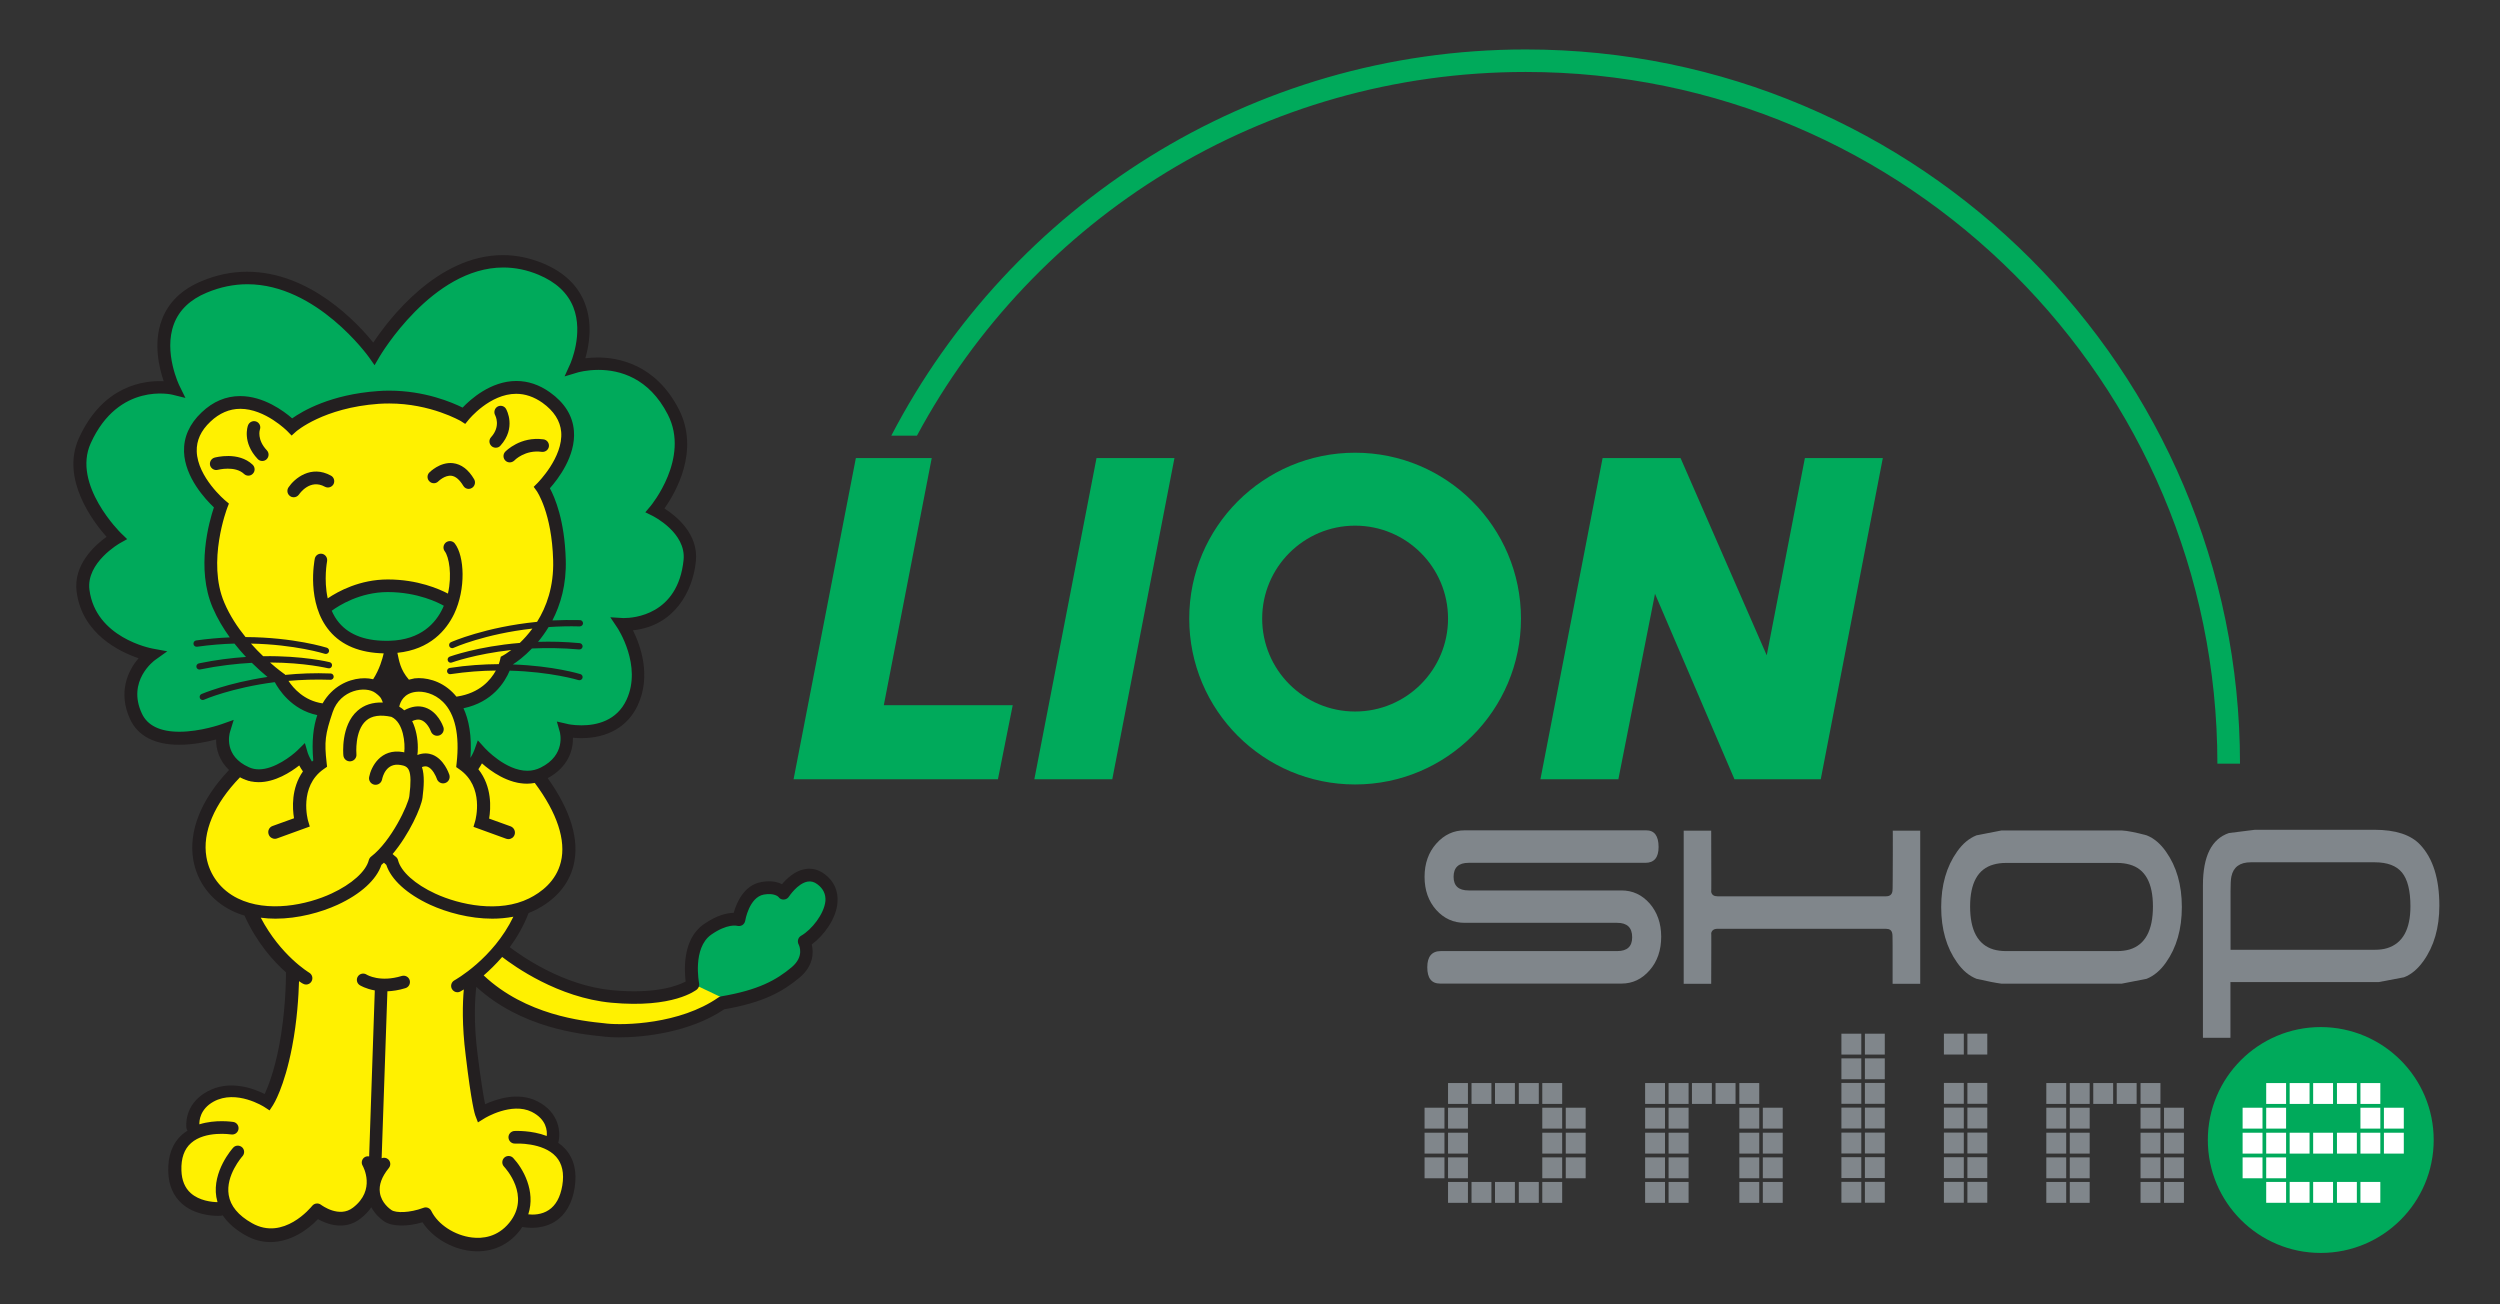
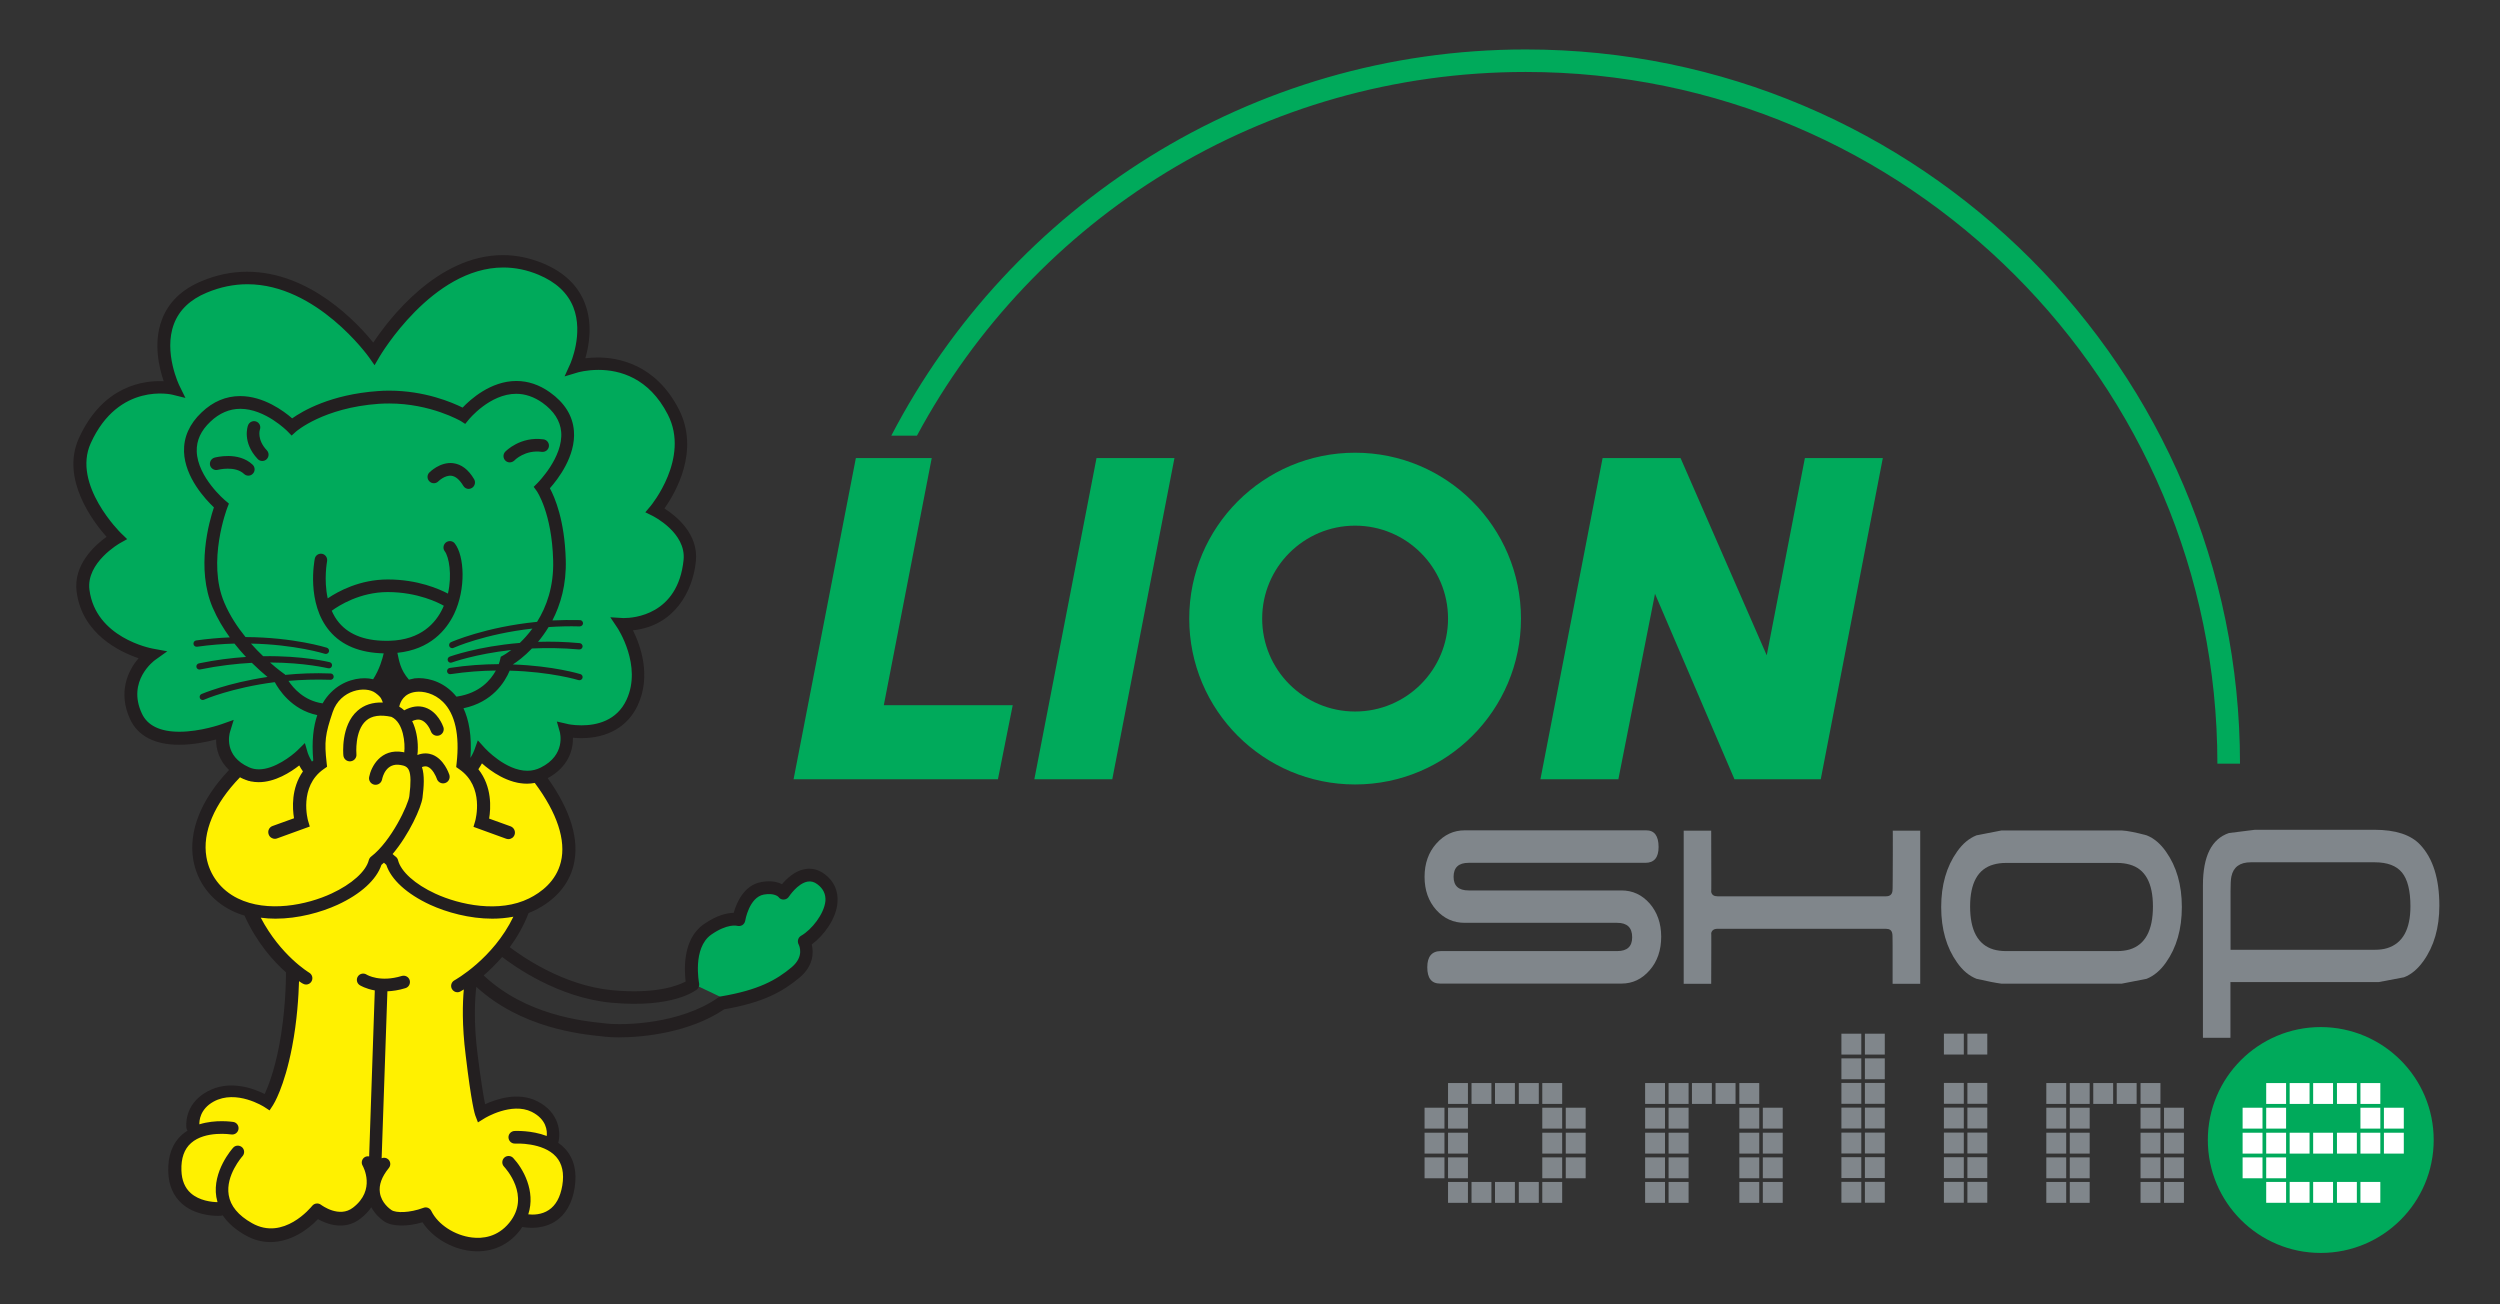
<svg xmlns="http://www.w3.org/2000/svg" version="1.1" id="Layer_1" x="0px" y="0px" viewBox="0 0 230 120" style="enable-background:new 0 0 230 120;" xml:space="preserve">
  <rect x="0" y="0" width="230" height="120" fill="#333333" stroke="none" />
  <style type="text/css">
	.st0{fill:#00AA5B;}
	.st1{fill:#80868B;}
	.st2{fill:#FFFFFF;}
	.st3{fill:#53B748;}
	.st4{fill:#FFF100;}
	.st5{fill:#231F20;}
</style>
  <g>
    <g>
      <g>
        <g>
          <g>
            <g>
              <path class="st0" d="M223.9,104.88c0,5.74-4.65,10.39-10.39,10.39c-5.74,0-10.39-4.65-10.39-10.39        c0-5.73,4.65-10.39,10.39-10.39C219.25,94.5,223.9,99.15,223.9,104.88z" />
              <g>
                <path class="st1" d="M131.06,101.91h1.83v1.92h-1.83V101.91z M131.06,104.21h1.83v1.92h-1.83V104.21z M131.06,106.48h1.83         v1.92h-1.83V106.48z M133.22,99.64h1.83v1.92h-1.83V99.64z M133.22,101.91h1.83v1.92h-1.83V101.91z M133.22,104.21h1.83v1.92         h-1.83V104.21z M133.22,106.48h1.83v1.92h-1.83V106.48z M133.22,108.74h1.83v1.92h-1.83V108.74z M135.38,99.64h1.83v1.92         h-1.83V99.64z M135.38,108.74h1.83v1.92h-1.83V108.74z M137.54,99.64h1.83v1.92h-1.83V99.64z M137.54,108.74h1.83v1.92h-1.83         V108.74z M139.73,99.64h1.84v1.92h-1.84V99.64z M139.73,108.74h1.84v1.92h-1.84V108.74z M141.89,99.64h1.83v1.92h-1.83V99.64         z M141.89,101.91h1.83v1.92h-1.83V101.91z M141.89,104.21h1.83v1.92h-1.83V104.21z M141.89,106.48h1.83v1.92h-1.83V106.48z          M141.89,108.74h1.83v1.92h-1.83V108.74z M144.05,101.91h1.83v1.92h-1.83V101.91z M144.05,104.21h1.83v1.92h-1.83V104.21z          M144.05,106.48h1.83v1.92h-1.83V106.48z" />
                <path class="st1" d="M151.35,99.64h1.83v1.92h-1.83V99.64z M151.35,101.91h1.83v1.92h-1.83V101.91z M151.35,104.21h1.83v1.92         h-1.83V104.21z M151.35,106.48h1.83v1.92h-1.83V106.48z M151.35,108.74h1.83v1.92h-1.83V108.74z M153.51,99.64h1.84v1.92         h-1.84V99.64z M153.51,101.91h1.84v1.92h-1.84V101.91z M153.51,104.21h1.84v1.92h-1.84V104.21z M153.51,106.48h1.84v1.92         h-1.84V106.48z M153.51,108.74h1.84v1.92h-1.84V108.74z M155.66,99.64h1.83v1.92h-1.83V99.64z M157.83,99.64h1.84v1.92h-1.84         V99.64z M160.02,99.64h1.83v1.92h-1.83V99.64z M160.02,101.91h1.83v1.92h-1.83V101.91z M160.02,104.21h1.83v1.92h-1.83         V104.21z M160.02,106.48h1.83v1.92h-1.83V106.48z M160.02,108.74h1.83v1.92h-1.83V108.74z M162.18,101.91h1.83v1.92h-1.83         V101.91z M162.18,104.21h1.83v1.92h-1.83V104.21z M162.18,106.48h1.83v1.92h-1.83V106.48z M162.18,108.74h1.83v1.92h-1.83         V108.74z" />
                <path class="st1" d="M169.41,95.1h1.83v1.92h-1.83V95.1z M169.41,97.37h1.83v1.92h-1.83V97.37z M169.41,99.63h1.83v1.92         h-1.83V99.63z M169.41,101.9h1.83v1.92h-1.83V101.9z M169.41,104.2h1.83v1.92h-1.83V104.2z M169.41,106.46h1.83v1.92h-1.83         V106.46z M169.41,108.73h1.83v1.92h-1.83V108.73z M171.57,95.1h1.83v1.92h-1.83V95.1z M171.57,97.37h1.83v1.92h-1.83V97.37z          M171.57,99.63h1.83v1.92h-1.83V99.63z M171.57,101.9h1.83v1.92h-1.83V101.9z M171.57,104.2h1.83v1.92h-1.83V104.2z          M171.57,106.46h1.83v1.92h-1.83V106.46z M171.57,108.73h1.83v1.92h-1.83V108.73z" />
                <path class="st1" d="M178.84,95.1h1.83v1.92h-1.83V95.1z M178.84,99.63h1.83v1.92h-1.83V99.63z M178.84,101.9h1.83v1.92         h-1.83V101.9z M178.84,104.2h1.83v1.92h-1.83V104.2z M178.84,106.46h1.83v1.92h-1.83V106.46z M178.84,108.73h1.83v1.92h-1.83         V108.73z M181,95.1h1.83v1.92H181V95.1z M181,99.63h1.83v1.92H181V99.63z M181,101.9h1.83v1.92H181V101.9z M181,104.2h1.83         v1.92H181V104.2z M181,106.46h1.83v1.92H181V106.46z M181,108.73h1.83v1.92H181V108.73z" />
                <path class="st1" d="M188.26,99.64h1.83v1.92h-1.83V99.64z M188.26,101.91h1.83v1.92h-1.83V101.91z M188.26,104.21h1.83v1.92         h-1.83V104.21z M188.26,106.48h1.83v1.92h-1.83V106.48z M188.26,108.74h1.83v1.92h-1.83V108.74z M190.42,99.64h1.83v1.92         h-1.83V99.64z M190.42,101.91h1.83v1.92h-1.83V101.91z M190.42,104.21h1.83v1.92h-1.83V104.21z M190.42,106.48h1.83v1.92         h-1.83V106.48z M190.42,108.74h1.83v1.92h-1.83V108.74z M192.58,99.64h1.83v1.92h-1.83V99.64z M194.74,99.64h1.83v1.92h-1.83         V99.64z M196.93,99.64h1.83v1.92h-1.83V99.64z M196.93,101.91h1.83v1.92h-1.83V101.91z M196.93,104.21h1.83v1.92h-1.83         V104.21z M196.93,106.48h1.83v1.92h-1.83V106.48z M196.93,108.74h1.83v1.92h-1.83V108.74z M199.09,101.91h1.83v1.92h-1.83         V101.91z M199.09,104.21h1.83v1.92h-1.83V104.21z M199.09,106.48h1.83v1.92h-1.83V106.48z M199.09,108.74h1.83v1.92h-1.83         V108.74z" />
                <path class="st2" d="M206.32,101.91h1.83v1.92h-1.83V101.91z M206.32,104.21h1.83v1.92h-1.83V104.21z M206.32,106.48h1.83         v1.92h-1.83V106.48z M208.49,99.64h1.83v1.92h-1.83V99.64z M208.49,101.91h1.83v1.92h-1.83V101.91z M208.49,104.21h1.83v1.92         h-1.83V104.21z M208.49,106.48h1.83v1.92h-1.83V106.48z M208.49,108.74h1.83v1.92h-1.83V108.74z M210.65,99.64h1.83v1.92         h-1.83V99.64z M210.65,104.21h1.83v1.92h-1.83V104.21z M210.65,108.74h1.83v1.92h-1.83V108.74z M212.81,99.64h1.83v1.92         h-1.83V99.64z M212.81,104.21h1.83v1.92h-1.83V104.21z M212.81,108.74h1.83v1.92h-1.83V108.74z M215,99.64h1.83v1.92H215         V99.64z M215,104.21h1.83v1.92H215V104.21z M215,108.74h1.83v1.92H215V108.74z M217.16,99.64h1.83v1.92h-1.83V99.64z          M217.16,101.91h1.83v1.92h-1.83V101.91z M217.16,104.21h1.83v1.92h-1.83V104.21z M217.16,108.74h1.83v1.92h-1.83V108.74z          M219.32,101.91h1.83v1.92h-1.83V101.91z M219.32,104.21h1.83v1.92h-1.83V104.21z" />
              </g>
              <g>
                <path class="st1" d="M152.83,86.18c0,1.23-0.35,2.27-1.06,3.08c-0.71,0.82-1.57,1.23-2.6,1.23h-16.68         c-0.79,0-1.18-0.5-1.18-1.5c0-0.99,0.42-1.49,1.25-1.49h16.22c0.92,0,1.38-0.42,1.38-1.27c0-0.89-0.46-1.33-1.38-1.33h-14.03         c-1.03,0-1.9-0.39-2.62-1.19c-0.71-0.8-1.07-1.81-1.07-3.04c0-1.23,0.36-2.25,1.08-3.06c0.72-0.81,1.59-1.22,2.62-1.22h16.69         c0.76,0,1.14,0.51,1.14,1.54c0,0.97-0.41,1.45-1.22,1.45h-16.26c-0.92,0-1.38,0.43-1.38,1.29c0,0.83,0.46,1.25,1.38,1.25         h14.06c1.03,0,1.89,0.4,2.6,1.2C152.47,83.93,152.83,84.95,152.83,86.18z" />
                <path class="st1" d="M176.65,90.51h-2.53v-3.56c0-0.7-0.01-1.07-0.04-1.1c-0.06-0.27-0.24-0.4-0.57-0.4H158         c-0.32,0-0.51,0.14-0.57,0.4c0.01-0.03,0.01,0.33,0.01,1.1l-0.01,3.56h-2.53V76.42h2.53l0.01,4.49c0,0.77,0,1.15-0.01,1.15         c0.06,0.27,0.25,0.4,0.58,0.4h15.5c0.33,0,0.52-0.14,0.58-0.4c0.03-0.07,0.04-0.45,0.04-1.15c0-0.4,0.01-1.27,0.01-2.62         c0-1.35,0-1.97-0.01-1.87h2.53V90.51z" />
                <path class="st1" d="M200.73,83.45c0,2.03-0.49,3.73-1.46,5.1c-0.51,0.73-1.11,1.23-1.78,1.5l-2.31,0.45h-11.03         c-0.54-0.07-1.31-0.22-2.31-0.45c-0.68-0.27-1.27-0.76-1.79-1.5c-0.97-1.37-1.46-3.06-1.46-5.1c0-2.03,0.49-3.73,1.46-5.1         c0.51-0.73,1.11-1.23,1.79-1.5l2.31-0.45h11.03c0.54,0.03,1.31,0.18,2.31,0.45c0.68,0.27,1.27,0.77,1.78,1.5         C200.24,79.72,200.73,81.41,200.73,83.45z M198.07,83.4c0-2.17-0.71-3.46-2.14-3.86c-0.35-0.1-0.73-0.15-1.13-0.15h-10.27         c-0.4,0-0.78,0.05-1.13,0.15c-1.43,0.4-2.15,1.69-2.15,3.86c0,2.2,0.72,3.52,2.15,3.95c0.35,0.1,0.73,0.15,1.13,0.15h10.27         c0.4,0,0.78-0.05,1.13-0.15C197.35,86.92,198.07,85.6,198.07,83.4z" />
                <path class="st1" d="M224.42,83.32c0,2.03-0.49,3.73-1.46,5.09c-0.52,0.73-1.11,1.24-1.79,1.5l-2.32,0.44H205.2v5.13h-2.53         V81.44c0-2.67,0.8-4.26,2.39-4.8l2.39-0.3h11c1.95,0,3.36,0.46,4.22,1.39C223.83,78.97,224.42,80.83,224.42,83.32z          M221.76,83.38c0-1.43-0.26-2.47-0.77-3.1c-0.51-0.63-1.35-0.95-2.52-0.95h-11.4c-1,0-1.6,0.44-1.78,1.3         c-0.06,0.27-0.08,0.73-0.08,1.4v5.35h13.27c0.43,0,0.81-0.05,1.14-0.15C221.04,86.79,221.76,85.51,221.76,83.38z" />
              </g>
              <path class="st0" d="M84.36,40.08C95.1,20.09,116.13,6.62,140.37,6.62c35.09,0,63.63,28.55,63.63,63.64h2.08        c0-36.24-29.48-65.71-65.71-65.71c-25.36,0-47.41,14.44-58.37,35.53" />
              <path class="st3" d="M82,40.08" />
            </g>
          </g>
        </g>
        <g>
-           <path class="st4" d="M46.27,87.3c0,0,4.49,3.78,10.01,4.3c5.51,0.51,7.44-1.09,7.44-1.09s-0.64-4.1,1.35-5.07      c1.99-0.96,2.89-0.9,2.89-0.9s0.4-2.56,2.18-2.89c1.41-0.26,1.93,0.45,1.93,0.45s1.67-2.63,3.46-1.28      c2.25,1.69,0.06,4.81-1.54,5.71c0,0,0.83,1.48-0.77,2.82c-1.6,1.35-3.4,2.25-6.8,2.82c-3.59,2.5-8.85,2.69-10.65,2.5      c-1.79-0.19-7.82-0.64-12.06-4.94L46.27,87.3z" />
          <path class="st0" d="M67.12,92.11l-2.91-1.38c0,0-0.53-4.03,1.11-5.14c1.64-1.11,2.54-1.22,2.54-1.22s0.9-2.7,2.38-2.76      c1.48-0.05,2.28,0.42,2.28,0.42s0.95-2.33,2.49-1.43c1.54,0.9,1.32,4.29-0.8,5.93c0.53,1.17-0.14,2.23-1.22,3.13      C70.19,92,67.12,92.11,67.12,92.11" />
          <path class="st4" d="M43.35,89.45c0,0-0.58,3.02,0,7.57c0.57,4.55,0.87,5.35,0.87,5.35s2.74-1.71,4.92-0.62      c2.18,1.09,1.65,3.1,1.65,3.1l-0.39,0.33c1.21,0.57,2.24,1.71,1.87,3.97c-0.66,3.96-4.17,3.08-4.17,3.08l-0.28-0.22      c-0.14,0.29-0.32,0.57-0.55,0.86c-2.44,2.99-6.93,1.3-8.14-1.2c-1.39,0.51-2.84,0.56-3.46,0.15c-0.55-0.36-1.41-1.24-1.36-2.5      l-0.08-0.07c-0.11,0.75-0.49,1.59-1.45,2.33c-1.65,1.28-3.65-0.26-3.65-0.26s-2.89,3.66-6.29,1.73      c-1.1-0.62-1.76-1.32-2.12-2.03l-0.45,0.17c0,0-4.1,0.32-4.23-3.46c-0.07-1.97,0.8-2.98,1.85-3.49l-0.18-0.62      c0,0-0.26-1.73,1.6-2.76c2.43-1.34,5.26,0.51,5.26,0.51s0.96-1.48,1.67-5.13c0.71-3.65,0.64-7.25,0.64-7.25l-0.04,0.09      c-1.28-1.11-3.25-3.23-4.39-6.57c-1.8-5.26,0.83-11.03,0.83-11.03l12.86-6.77l6.73-0.51l3.17,6.45c0,0,3.25,5.22,2.76,10.01      c-0.48,4.61-3.44,7.6-5.29,9.05L43.35,89.45z" />
          <path class="st0" d="M34.58,32.52c0,0,6.62-11.41,15.35-7.77c6.16,2.56,3.22,8.96,3.22,8.96s5.88-1.81,8.96,4.16      c2.27,4.42-1.66,9.06-1.66,9.06s3.47,1.68,3.17,4.63c-0.63,6.18-6.18,5.86-6.18,5.86s2.5,3.71,0.88,7.19      c-1.67,3.59-6.12,2.54-6.12,2.54s0.77,2.57-2.05,3.98c-2.82,1.41-5.81-1.92-5.81-1.92s-1.67,4.73-7.79,4.74h-0.13      c-7.18,0-8.51-4.49-8.51-4.49s-2.78,2.71-5.09,1.67c-2.88-1.3-2.05-3.98-2.05-3.98s-6.41,2.31-8.08-1.28      c-1.62-3.49,1.41-5.65,1.41-5.65s-5.64-1.03-6.29-5.9c-0.39-2.94,3.08-4.87,3.08-4.87s-4.84-4.71-2.92-8.94      c2.78-6.12,8.17-4.78,8.17-4.78s-3.33-6.8,2.82-9.36C27.71,22.74,34.58,32.52,34.58,32.52" />
-           <path class="st4" d="M49.95,44.82c0,0,5.06-4.96,0.39-8.27c-3.98-2.82-7.57,1.67-7.57,1.67s-3.34-1.99-7.89-1.67      c-5.38,0.38-7.95,2.69-7.95,2.69s-4.23-4.36-7.89-0.9c-3.92,3.72,1.41,8.15,1.41,8.15s-1.99,5.13-0.25,9.17      c1.73,4.04,5.64,6.74,5.64,6.74s1.32,2.89,4.54,2.9l-0.05,0.11c0,0,1.1,5.45,6.22,5c5.9-0.51,5.71-5.77,5.71-5.77      c3.78-0.58,4.43-3.85,4.43-3.85s5.06-2.76,4.87-9.3C51.43,46.88,49.95,44.82,49.95,44.82" />
          <path class="st5" d="M24.13,42.41c-0.16,0-0.31-0.06-0.42-0.18c-1.45-1.53-0.92-3.04-0.89-3.1c0.11-0.3,0.45-0.46,0.75-0.35      c0.3,0.11,0.45,0.44,0.34,0.74c-0.02,0.05-0.28,0.93,0.64,1.91c0.22,0.23,0.21,0.6-0.02,0.82      C24.42,42.36,24.27,42.41,24.13,42.41" />
          <path class="st5" d="M22.85,43.76c-0.14,0-0.29-0.05-0.4-0.16c-0.83-0.78-2.38-0.38-2.4-0.38c-0.31,0.09-0.63-0.1-0.72-0.4      c-0.08-0.31,0.1-0.63,0.41-0.72c0.09-0.02,2.19-0.59,3.5,0.65c0.23,0.22,0.25,0.59,0.03,0.82C23.16,43.7,23,43.76,22.85,43.76" />
-           <path class="st5" d="M45.61,41.19c-0.14,0-0.28-0.05-0.39-0.15c-0.24-0.22-0.26-0.58-0.04-0.82c0.92-1.02,0.38-2,0.38-2.01      c-0.16-0.28-0.06-0.64,0.21-0.8c0.28-0.16,0.64-0.06,0.79,0.22c0.04,0.07,0.96,1.73-0.52,3.37      C45.93,41.13,45.78,41.19,45.61,41.19" />
          <path class="st5" d="M46.9,42.54c-0.14,0-0.29-0.05-0.4-0.16c-0.23-0.22-0.24-0.59-0.02-0.82c0.06-0.06,1.39-1.43,3.52-1.14      c0.32,0.04,0.54,0.34,0.5,0.65c-0.04,0.32-0.34,0.54-0.66,0.5c-1.52-0.21-2.48,0.75-2.51,0.79      C47.2,42.48,47.05,42.54,46.9,42.54" />
-           <path class="st5" d="M27.02,45.75c-0.11,0-0.22-0.03-0.32-0.1c-0.27-0.18-0.34-0.54-0.16-0.81c0.55-0.82,2.07-2.1,3.91-1.08      c0.28,0.15,0.38,0.51,0.23,0.79c-0.16,0.28-0.51,0.38-0.79,0.23c-1.38-0.76-2.34,0.65-2.38,0.71      C27.39,45.66,27.2,45.75,27.02,45.75" />
          <path class="st5" d="M43.12,44.98c-0.2,0-0.39-0.1-0.5-0.29c-0.34-0.56-0.7-0.87-1.09-0.92c-0.61-0.07-1.19,0.5-1.2,0.51      c-0.22,0.23-0.59,0.24-0.82,0.01c-0.23-0.22-0.24-0.59-0.01-0.82c0.04-0.04,0.98-0.99,2.17-0.86c0.77,0.09,1.43,0.59,1.95,1.48      c0.16,0.28,0.07,0.63-0.2,0.8C43.32,44.95,43.22,44.98,43.12,44.98" />
          <path class="st5" d="M36.08,67.61c-0.03,0-0.06,0-0.08,0c-2.23-0.06-2.96-2.19-3.04-3.32c-0.02-0.32,0.22-0.6,0.54-0.62      c0.32-0.02,0.6,0.22,0.62,0.54c0.01,0.09,0.18,2.19,1.9,2.23c0.02,0,0.04,0,0.05,0c1.74,0,2.27-2.15,2.29-2.24      c0.07-0.31,0.39-0.51,0.7-0.44c0.31,0.07,0.51,0.38,0.44,0.7C39.25,65.56,38.21,67.61,36.08,67.61" />
          <path class="st4" d="M49.81,71.69c0,0-1.32,0.88-3.35-0.15c-0.7-0.33-1.31-0.61-1.8-0.9c-0.47-0.28-0.77,0.41-0.77,0.41      l-1.36-1.83c0.21-5.34-2.99-6.33-4.49-6.15c-2.07,0.24-2.12,2.24-2.12,2.24h-0.12c0,0-0.05-1.99-2.12-2.24      c-1.5-0.17-4.82,0.46-4.38,7.14c0,0-0.26,0.67-1.4,1.64c-0.93,0.79-1.94-0.12-3.83,0.1c-1.24,0.18-2.45-0.86-2.45-0.86      c-4.88,5.99-3.56,10.42-0.04,12.16c4.64,2.29,12.75-0.82,13.52-3.91c0.25-0.19,0.48-0.41,0.7-0.66l0.11-0.01      c0.22,0.25,0.46,0.48,0.71,0.67c0.78,3.09,7.67,6.2,12.31,3.91C52.44,81.5,53.37,76.64,49.81,71.69" />
          <path class="st0" d="M41.32,55.17c0,0-2.18-1.41-5.58-1.41c-3.4,0-5.77,2.05-5.77,2.05l-0.09,0.07      c0.67,1.89,2.31,3.63,6.05,3.52c3.3-0.1,4.99-1.99,5.69-4.06L41.32,55.17z" />
          <path class="st5" d="M75.87,80.42c-0.56-0.42-1.19-0.58-1.83-0.46c-0.94,0.17-1.68,0.89-2.1,1.39c-0.4-0.21-1.02-0.37-1.91-0.2      c-1.61,0.29-2.28,1.95-2.53,2.83c-0.59,0.01-1.54,0.2-2.77,1.06c-1.94,1.36-1.78,4.2-1.65,5.26c-0.67,0.36-2.69,1.18-6.75,0.8      c-4.54-0.42-8.42-3.19-9.43-3.96c0.66-0.9,1.27-1.94,1.73-3.14c0.19-0.08,0.39-0.16,0.57-0.25c1.9-0.94,3.13-2.37,3.57-4.15      c0.56-2.3-0.24-5-2.38-8.01c1.88-1.01,2.35-2.59,2.32-3.72c0.22,0.02,0.48,0.04,0.76,0.04c2.45,0,4.29-1.07,5.2-3.02      c1.27-2.73,0.25-5.52-0.44-6.9c3.82-0.41,5.51-3.59,5.79-6.35c0.26-2.52-1.82-4.18-2.89-4.86c1-1.42,3.29-5.31,1.31-9.15      c-2.12-4.12-5.56-4.74-7.43-4.74c-0.44,0-0.83,0.03-1.16,0.07c0.34-1.16,0.7-3.16-0.05-5.08c-0.63-1.62-1.92-2.85-3.84-3.65      c-1.21-0.5-2.45-0.76-3.69-0.76c-6.05,0-10.53,5.94-11.93,8.05c-1.46-1.81-5.83-6.52-11.61-6.52c-1.41,0-2.81,0.29-4.17,0.86      c-1.84,0.76-3.07,1.96-3.67,3.56c-0.8,2.12-0.26,4.4,0.17,5.65c-1.79-0.08-5.58,0.36-7.8,5.24c-1.7,3.74,1.3,7.68,2.54,9.08      c-1.06,0.76-3.08,2.56-2.75,5.06c0.51,3.87,3.94,5.51,5.7,6.11c-1.01,1.16-1.91,3.17-0.78,5.61c0.71,1.54,2.27,2.35,4.51,2.35      c1.31,0,2.58-0.27,3.4-0.49c-0.01,0.87,0.27,1.94,1.19,2.81c-2.57,2.7-3.74,5.63-3.29,8.26c0.35,2.04,1.64,3.75,3.54,4.68      c0.38,0.19,0.77,0.34,1.17,0.45c1.14,2.52,2.68,4.22,3.82,5.23c0,0.81-0.05,3.72-0.63,6.75c-0.45,2.34-1.02,3.77-1.33,4.44      c-1.02-0.51-3.25-1.36-5.3-0.22c-2.19,1.21-1.91,3.26-1.9,3.35c0.01,0.09,0.05,0.17,0.1,0.24c-0.17,0.11-0.33,0.22-0.48,0.35      c-0.91,0.8-1.34,1.96-1.29,3.45c0.04,1.23,0.46,2.2,1.25,2.91c1.13,1.01,2.7,1.13,3.33,1.13c0.16,0,0.26-0.01,0.28-0.01      c0.06-0.01,0.11-0.03,0.15-0.04c0.46,0.69,1.16,1.31,2.08,1.83c0.79,0.45,1.57,0.63,2.31,0.63c1.85,0,3.45-1.13,4.37-2.11      c0.78,0.44,2.43,1.1,3.9-0.04c0.43-0.33,0.76-0.68,1.01-1.05c0.32,0.58,0.78,1.03,1.2,1.31c0.71,0.47,2.11,0.49,3.51,0.07      c0.89,1.37,2.62,2.43,4.4,2.63c0.22,0.03,0.44,0.04,0.66,0.04c1.51,0,2.85-0.63,3.81-1.81c0.11-0.14,0.22-0.28,0.31-0.43      c0.14,0.03,0.46,0.08,0.88,0.08c0.61,0,1.42-0.12,2.17-0.6c0.93-0.61,1.53-1.64,1.76-3.04c0.25-1.49-0.04-2.71-0.85-3.61      c-0.2-0.22-0.42-0.41-0.66-0.58c0.01-0.02,0.02-0.03,0.02-0.05c0.23-0.85,0.11-2.74-1.95-3.77c-1.75-0.88-3.75-0.2-4.79,0.28      c-0.14-0.69-0.37-2.04-0.69-4.56c-0.39-3.06-0.24-5.21-0.12-6.24c4.14,3.78,9.52,4.35,11.61,4.56l0.25,0.03      c0.3,0.03,0.73,0.06,1.25,0.06c2.33,0,6.55-0.46,9.69-2.58c3.62-0.63,5.4-1.63,6.95-2.93c1.24-1.04,1.31-2.25,1.11-3.04      c1.13-0.83,2.27-2.4,2.37-3.87C77.13,81.94,76.72,81.06,75.87,80.42 M51.6,79.3c-0.44,1.79-1.83,2.81-2.92,3.35      c-2.74,1.36-6.37,0.61-8.64-0.44c-1.85-0.85-3.16-2.03-3.42-3.07c-0.03-0.13-0.11-0.25-0.22-0.33      c-0.09-0.07-0.19-0.15-0.28-0.24c1.53-1.81,2.64-4.3,2.75-5.18c0.13-1.05,0.2-2.05-0.05-2.82c0.25-0.1,0.41-0.07,0.52-0.03      c0.45,0.17,0.77,0.87,0.85,1.11c0.08,0.25,0.32,0.42,0.57,0.42c0.06,0,0.13-0.01,0.19-0.03c0.32-0.1,0.49-0.44,0.39-0.76      c-0.05-0.15-0.5-1.44-1.56-1.85c-0.32-0.12-0.8-0.2-1.38,0.03c0.03-0.19,0.04-0.42,0.04-0.7c0-0.79-0.16-1.68-0.52-2.42      c0.31-0.14,0.58-0.18,0.81-0.1c0.5,0.16,0.83,0.81,0.91,1.04c0.09,0.25,0.32,0.41,0.57,0.41c0.07,0,0.13-0.01,0.2-0.03      c0.32-0.11,0.49-0.45,0.38-0.77c-0.05-0.14-0.52-1.42-1.68-1.8c-0.6-0.2-1.24-0.11-1.92,0.26c-0.14-0.13-0.29-0.24-0.46-0.34      c0.1-0.44,0.42-1.23,1.54-1.36c0.64-0.08,1.68,0.12,2.49,0.93c1.11,1.1,1.54,3.05,1.25,5.63l-0.04,0.36l0.3,0.21      c2.31,1.61,1.48,4.62,1.45,4.75l-0.16,0.54l3,1.09c0.07,0.02,0.14,0.04,0.21,0.04c0.25,0,0.48-0.15,0.57-0.4      c0.11-0.31-0.05-0.66-0.37-0.78l-1.97-0.71c0.16-0.96,0.28-2.94-0.99-4.54c0.13-0.19,0.24-0.38,0.33-0.54      c0.82,0.73,2.39,1.87,4.15,1.87c0.24,0,0.48-0.03,0.71-0.07C51.26,74.79,52.09,77.31,51.6,79.3 M41.78,56.48      c1.1-2.31,0.95-5.32,0.07-6.47c-0.19-0.26-0.56-0.3-0.82-0.11c-0.25,0.2-0.31,0.56-0.11,0.82c0.38,0.5,0.69,2.14,0.29,3.89      c-0.78-0.41-2.77-1.3-5.53-1.3c-2.58,0-4.57,1.09-5.53,1.74c-0.38-1.73-0.06-3.39-0.06-3.41c0.06-0.32-0.14-0.62-0.45-0.69      c-0.32-0.06-0.62,0.14-0.68,0.45c-0.03,0.17-0.8,4.09,1.36,6.65c1.12,1.33,2.8,2.01,4.98,2.06c-0.11,0.49-0.38,1.46-0.97,2.38      c-0.12-0.03-0.25-0.05-0.39-0.07c-0.95-0.11-2.37,0.16-3.49,1.28c-0.26,0.26-0.53,0.59-0.77,1.01c-1.7-0.24-2.7-1.4-3.14-2.07      c1.19-0.1,2.48-0.15,3.86-0.1c0.16,0.01,0.3-0.12,0.3-0.28c0-0.16-0.12-0.3-0.28-0.3c-1.5-0.06-2.9,0-4.19,0.13l-0.02-0.05      l-0.13-0.09c-0.01-0.01-0.52-0.36-1.24-1c3.23,0.01,5.32,0.53,5.35,0.53c0.16,0.04,0.31-0.06,0.35-0.21      c0.04-0.16-0.05-0.31-0.21-0.35c-0.03-0.01-2.45-0.61-6.12-0.55c-0.36-0.34-0.74-0.73-1.12-1.16c4.07,0.08,6.76,0.93,6.8,0.94      c0.03,0.01,0.06,0.01,0.09,0.01c0.12,0,0.24-0.08,0.28-0.2c0.05-0.15-0.03-0.32-0.19-0.37c-0.04-0.01-3.02-0.96-7.48-0.98      c-0.74-0.91-1.45-1.98-1.95-3.16c-1.62-3.77,0.25-8.68,0.27-8.73l0.15-0.39l-0.32-0.27c-0.03-0.02-2.56-2.15-2.64-4.53      c-0.03-1.01,0.38-1.91,1.26-2.74c0.82-0.78,1.75-1.18,2.75-1.18c2.29,0,4.31,2.04,4.33,2.06l0.39,0.4l0.41-0.37      c0.02-0.02,2.52-2.19,7.61-2.55c0.32-0.02,0.64-0.03,0.96-0.03c3.81,0,6.57,1.61,6.59,1.62L42.8,39l0.32-0.39      c0.02-0.03,1.94-2.38,4.37-2.38c0.83,0,1.64,0.28,2.41,0.82c1.06,0.76,1.64,1.66,1.73,2.69c0.19,2.34-2.16,4.67-2.18,4.7      l-0.35,0.35l0.29,0.4c0.01,0.02,1.38,2,1.5,6.35c0.07,2.43-0.62,4.3-1.48,5.67c-4.76,0.47-7.88,1.85-7.92,1.87      c-0.15,0.06-0.21,0.24-0.15,0.38c0.05,0.11,0.15,0.17,0.27,0.17c0.04,0,0.08-0.01,0.12-0.03c0.04-0.02,2.87-1.28,7.25-1.77      c-0.39,0.53-0.79,0.97-1.16,1.32c-3.89,0.32-6.41,1.25-6.45,1.26c-0.15,0.06-0.23,0.22-0.17,0.37c0.04,0.12,0.15,0.19,0.27,0.19      c0.03,0,0.07-0.01,0.1-0.02c0.03-0.01,2.14-0.78,5.47-1.15c-0.4,0.3-0.69,0.47-0.73,0.49l-0.24,0.13l-0.06,0.27      c-0.01,0.03-0.04,0.18-0.12,0.41c-1.38,0.01-2.9,0.1-4.51,0.35c-0.16,0.02-0.27,0.17-0.25,0.33c0.02,0.16,0.17,0.27,0.33,0.24      c1.48-0.22,2.88-0.32,4.16-0.33c-0.48,0.88-1.49,2.07-3.55,2.39c-0.03,0-0.05,0-0.08,0.01c-0.12-0.15-0.24-0.28-0.36-0.4      c-1.12-1.11-2.53-1.39-3.49-1.28c-0.07,0.01-0.45,0.1-0.52,0.12c-0.82-0.95-0.9-1.76-1.06-2.47      C39.58,59.75,41.06,57.97,41.78,56.48 M35.85,58.95c-2.1,0.06-3.67-0.49-4.65-1.65c-0.29-0.34-0.51-0.72-0.68-1.11      c0.65-0.48,2.6-1.72,5.15-1.72c2.77,0,4.71,1,5.16,1.26c-0.04,0.08-0.07,0.17-0.11,0.25C40.1,57.29,38.75,58.87,35.85,58.95       M21.16,67.34l0.34-1.11l-1.1,0.39c-0.02,0.01-1.96,0.7-3.9,0.7c-1.77,0-2.94-0.57-3.45-1.68c-1.39-2.99,1.12-4.85,1.22-4.92      l1.12-0.8l-1.35-0.25c-0.22-0.04-5.24-1.02-5.81-5.4c-0.33-2.51,2.76-4.27,2.79-4.29l0.68-0.38l-0.56-0.54      c-0.05-0.04-4.53-4.47-2.79-8.29c2.57-5.66,7.5-4.46,7.5-4.46l1.21,0.3l-0.55-1.12c-0.02-0.03-1.49-3.08-0.51-5.68      c0.48-1.28,1.5-2.26,3.03-2.89c1.22-0.51,2.47-0.77,3.73-0.77c6.38,0,11.13,6.64,11.18,6.71l0.52,0.74l0.46-0.79      c0.05-0.08,4.83-8.2,11.38-8.2c1.09,0,2.18,0.22,3.25,0.67c1.6,0.67,2.68,1.67,3.2,2.99c0.95,2.43-0.27,5.16-0.28,5.19      l-0.53,1.17l1.23-0.37c0.01,0,0.78-0.23,1.88-0.23c1.95,0,4.65,0.71,6.39,4.11c2.06,4.01-1.55,8.37-1.59,8.42l-0.48,0.57      l0.67,0.33c0.03,0.02,3.1,1.54,2.85,4.05c-0.52,5.09-4.65,5.35-5.47,5.35h0c-0.06,0-0.1,0-0.1,0l-1.17-0.07l0.65,0.97      c0.02,0.03,2.3,3.48,0.84,6.62c-0.9,1.94-2.75,2.35-4.14,2.35c-0.76,0-1.31-0.12-1.31-0.13l-0.96-0.22l0.27,0.95      c0.02,0.09,0.58,2.13-1.76,3.29c-0.38,0.19-0.79,0.29-1.22,0.29c-2,0-3.88-2.05-3.9-2.07l-0.66-0.73l-0.33,0.92      c0,0.01-0.11,0.29-0.35,0.7c0.15-2.07-0.16-3.54-0.64-4.57c2.66-0.56,3.8-2.39,4.25-3.46c3.8,0.1,6.3,0.86,6.33,0.87      c0.03,0.01,0.06,0.01,0.09,0.01c0.12,0,0.24-0.08,0.28-0.2c0.05-0.15-0.04-0.32-0.19-0.36c-0.03-0.01-2.47-0.76-6.22-0.89      c0.38-0.24,1.04-0.72,1.76-1.47c1.33-0.06,2.78-0.05,4.34,0.09c0.16,0.01,0.3-0.1,0.32-0.26c0.01-0.16-0.1-0.3-0.26-0.32      c-1.36-0.13-2.65-0.16-3.84-0.12c0.33-0.4,0.66-0.85,0.97-1.36c0.91-0.06,1.86-0.09,2.87-0.06c0.16-0.01,0.29-0.12,0.3-0.28      c0-0.16-0.12-0.3-0.28-0.3c-0.88-0.02-1.73-0.01-2.54,0.03c0.75-1.45,1.3-3.3,1.23-5.59c-0.1-3.62-1.01-5.74-1.46-6.57      c0.72-0.81,2.4-2.96,2.21-5.28c-0.11-1.39-0.85-2.58-2.21-3.55c-0.97-0.69-2.01-1.04-3.08-1.04c-2.36,0-4.23,1.69-4.95,2.45      c-0.97-0.48-3.48-1.56-6.76-1.56c-0.35,0-0.7,0.01-1.04,0.04c-4.34,0.31-6.92,1.83-7.88,2.51c-0.77-0.67-2.62-2.05-4.78-2.05      c-1.31,0-2.5,0.5-3.55,1.5c-1.12,1.06-1.66,2.28-1.62,3.62c0.08,2.37,1.99,4.4,2.75,5.12c-0.44,1.3-1.66,5.62-0.11,9.23      c0.43,1,0.98,1.91,1.57,2.73c-0.98,0.04-2.01,0.13-3.09,0.28c-0.16,0.02-0.27,0.17-0.25,0.33c0.02,0.16,0.17,0.27,0.33,0.25      c1.21-0.17,2.36-0.26,3.44-0.29c0.35,0.45,0.71,0.85,1.06,1.23c-1.34,0.09-2.79,0.27-4.33,0.59c-0.16,0.03-0.26,0.19-0.23,0.34      c0.03,0.14,0.15,0.23,0.29,0.23c0.02,0,0.04,0,0.06-0.01c1.7-0.35,3.31-0.53,4.75-0.61c0.55,0.54,1.05,0.98,1.44,1.3      c-3.7,0.55-6.03,1.56-6.07,1.57c-0.15,0.06-0.21,0.24-0.15,0.38c0.05,0.11,0.15,0.17,0.27,0.17c0.04,0,0.08-0.01,0.12-0.03      c0.03-0.02,2.55-1.1,6.48-1.61c0.01,0.01,0.03,0.02,0.04,0.03c0.3,0.56,1.49,2.51,3.89,3c-0.35,1.02-0.53,2.38-0.37,4.17      c-0.05,0.04-0.08,0.07-0.12,0.11c-0.26-0.43-0.36-0.73-0.38-0.78l-0.27-0.93l-0.69,0.68c-0.5,0.48-2.1,1.74-3.54,1.74      c-0.32,0-0.63-0.06-0.91-0.19C20.58,69.56,21.09,67.56,21.16,67.34 M21.87,82.65c-1.55-0.76-2.6-2.15-2.88-3.8      c-0.39-2.28,0.71-4.89,3.09-7.34c0.1,0.06,0.21,0.11,0.33,0.16c0.43,0.19,0.89,0.29,1.39,0.29c1.51,0,2.94-0.92,3.73-1.54      c0.09,0.17,0.2,0.35,0.34,0.55c-1.09,1.55-0.97,3.4-0.82,4.31l-1.97,0.71c-0.32,0.11-0.48,0.46-0.36,0.78      c0.09,0.25,0.32,0.4,0.57,0.4c0.07,0,0.14-0.01,0.21-0.04l3-1.09l-0.16-0.54c-0.01-0.03-0.88-3.13,1.45-4.75l0.3-0.21      l-0.04-0.36c-0.22-1.95-0.14-2.61,0.56-4.68c0.71-2.07,3.04-2.42,3.93-1.75c0.57,0.42,0.56,0.59,0.68,0.88      c-0.94-0.03-1.72,0.22-2.33,0.76c-1.55,1.36-1.31,4-1.3,4.11c0.03,0.33,0.33,0.58,0.66,0.54c0.33-0.03,0.58-0.33,0.54-0.66      c0-0.02-0.18-2.14,0.89-3.08c0.52-0.46,1.31-0.57,2.33-0.35c1.13,0.53,1.28,2.47,1.18,3.27c-0.04-0.01-0.08-0.02-0.12-0.03      c-2.05-0.36-2.93,1.35-3.11,2.3c-0.06,0.33,0.16,0.64,0.48,0.7c0.33,0.06,0.64-0.15,0.71-0.48c0.05-0.26,0.38-1.57,1.71-1.33      c0.7,0.12,1.11,0.33,0.8,2.86c-0.1,0.79-1.66,4.14-3.51,5.56c-0.11,0.08-0.18,0.2-0.22,0.33c-0.26,1.04-1.57,2.21-3.42,3.07      C28.24,83.26,24.61,84,21.87,82.65 M43.72,102.6l0.25,0.66l0.6-0.37c0.02-0.02,2.49-1.52,4.35-0.6      c1.37,0.69,1.43,1.76,1.38,2.22c-1.42-0.54-2.88-0.46-2.97-0.46c-0.32,0.02-0.57,0.29-0.55,0.61c0.02,0.32,0.29,0.57,0.62,0.55      c0.02,0,2.55-0.14,3.76,1.21c0.56,0.63,0.76,1.52,0.57,2.65c-0.18,1.07-0.6,1.83-1.24,2.25c-0.67,0.45-1.46,0.45-1.89,0.4      c0.7-2.15-0.49-4.23-1.39-5.19c-0.22-0.23-0.59-0.24-0.82-0.02c-0.23,0.22-0.24,0.59-0.02,0.82c0.1,0.11,2.51,2.69,0.48,5.17      c-1.08,1.32-2.46,1.47-3.43,1.35c-1.59-0.19-3.13-1.19-3.74-2.44c-0.13-0.27-0.44-0.4-0.72-0.29c-1.29,0.48-2.53,0.48-2.94,0.21      c-0.15-0.1-0.93-0.65-1.07-1.6c-0.11-0.71,0.17-1.47,0.82-2.27c0.21-0.25,0.17-0.62-0.08-0.82c-0.17-0.14-0.39-0.16-0.58-0.08      l0.53-15.36c0.49-0.02,1.05-0.1,1.66-0.29c0.31-0.09,0.48-0.42,0.39-0.73c-0.09-0.31-0.42-0.48-0.73-0.39      c-1.99,0.61-3.18-0.09-3.24-0.13c-0.27-0.17-0.63-0.09-0.8,0.18c-0.17,0.27-0.09,0.63,0.18,0.8c0.04,0.02,0.53,0.33,1.38,0.48      l-0.52,15.27c-0.13-0.02-0.27-0.01-0.39,0.06c-0.28,0.16-0.37,0.52-0.21,0.79c0.05,0.09,1.24,2.23-0.88,3.86      c-1.27,0.99-2.88-0.21-2.95-0.26c-0.25-0.19-0.61-0.15-0.81,0.1c-0.11,0.13-2.63,3.24-5.54,1.59c-1.26-0.71-1.98-1.58-2.14-2.59      c-0.3-1.81,1.25-3.55,1.27-3.57c0.21-0.24,0.2-0.6-0.04-0.82c-0.24-0.21-0.61-0.2-0.82,0.04c-0.08,0.09-1.93,2.17-1.55,4.53      c0.03,0.16,0.07,0.32,0.11,0.48c-0.53-0.01-1.68-0.13-2.46-0.83c-0.54-0.48-0.83-1.18-0.86-2.08c-0.04-1.13,0.26-1.98,0.89-2.53      c1.31-1.16,3.67-0.79,3.69-0.79c0.32,0.05,0.61-0.16,0.67-0.48c0.05-0.32-0.16-0.62-0.48-0.67c-0.09-0.01-1.62-0.25-3.12,0.22      c-0.01-0.3,0.04-1.39,1.31-2.09c2.09-1.15,4.63,0.47,4.66,0.49l0.49,0.32l0.32-0.49c0.04-0.06,1.03-1.61,1.75-5.34      c0.47-2.43,0.6-4.73,0.64-6.06c0.2,0.14,0.33,0.22,0.36,0.23c0.09,0.05,0.19,0.08,0.29,0.08c0.2,0,0.39-0.1,0.5-0.29      c0.16-0.28,0.07-0.63-0.21-0.8c-0.03-0.02-2.63-1.57-4.46-5.06c0.45,0.06,0.9,0.09,1.35,0.09c2.1,0,4.19-0.58,5.72-1.28      c2.13-0.98,3.58-2.31,4.03-3.67c0.08-0.06,0.15-0.13,0.23-0.2c0.07,0.07,0.15,0.14,0.22,0.2c0.44,1.35,1.89,2.68,4.03,3.67      c1.53,0.7,3.62,1.28,5.72,1.28c0.65,0,1.3-0.06,1.94-0.18c-1.87,3.88-5.37,5.82-5.42,5.85c-0.28,0.15-0.39,0.5-0.24,0.79      c0.11,0.2,0.31,0.31,0.51,0.31c0.09,0,0.19-0.02,0.27-0.07c0.03-0.02,0.15-0.08,0.32-0.19c-0.11,1.22-0.18,3.27,0.17,6.04      C43.38,101.62,43.69,102.51,43.72,102.6 M73.7,86.09c-0.28,0.16-0.37,0.51-0.23,0.79c0.06,0.11,0.54,1.11-0.63,2.1      c-1.42,1.19-3.07,2.11-6.52,2.69c-0.08,0.01-0.16,0.05-0.23,0.1c-3.56,2.48-8.72,2.56-10.25,2.4l-0.25-0.03      c-2-0.2-7.21-0.75-11.09-4.4c0.53-0.46,1.12-1.03,1.7-1.7c1.09,0.84,5.14,3.75,10.05,4.21c5.69,0.53,7.78-1.15,7.87-1.22      c0.16-0.14,0.24-0.35,0.2-0.56c-0.01-0.03-0.63-3.25,1.11-4.48c1.49-1.04,2.36-0.82,2.36-0.82c0.16,0.05,0.34,0.03,0.49-0.05      c0.15-0.09,0.25-0.24,0.28-0.41c0-0.02,0.36-2.16,1.71-2.41c0.99-0.18,1.35,0.22,1.35,0.22c0.11,0.16,0.29,0.25,0.49,0.24      c0.19-0.01,0.37-0.11,0.47-0.27c0.01-0.01,0.79-1.21,1.71-1.38c0.32-0.06,0.62,0.02,0.92,0.25c0.53,0.4,0.77,0.9,0.73,1.53      C75.82,84.09,74.67,85.54,73.7,86.09" />
        </g>
      </g>
      <g>
        <polyline class="st0" points="81.31,64.88 85.72,42.14 78.74,42.14 73.01,71.69 91.81,71.69 93.17,64.88 81.31,64.88    " />
        <polyline class="st0" points="102.33,71.69 108.05,42.14 100.88,42.14 95.16,71.69 102.33,71.69    " />
        <polyline class="st0" points="173.22,42.14 166.05,42.14 162.54,60.29 154.61,42.14 147.44,42.14 141.72,71.69 148.89,71.69      152.26,54.63 159.57,71.69 167.51,71.69 173.22,42.14    " />
        <path class="st0" d="M139.93,56.91c0,8.43-6.84,15.26-15.26,15.26c-8.43,0-15.26-6.83-15.26-15.26c0-8.43,6.83-15.26,15.26-15.26     C133.09,41.65,139.93,48.49,139.93,56.91 M124.67,48.36c-4.72,0-8.55,3.83-8.55,8.55c0,4.72,3.83,8.55,8.55,8.55     c4.72,0,8.55-3.83,8.55-8.55C133.22,52.19,129.39,48.36,124.67,48.36z" />
      </g>
    </g>
  </g>
</svg>